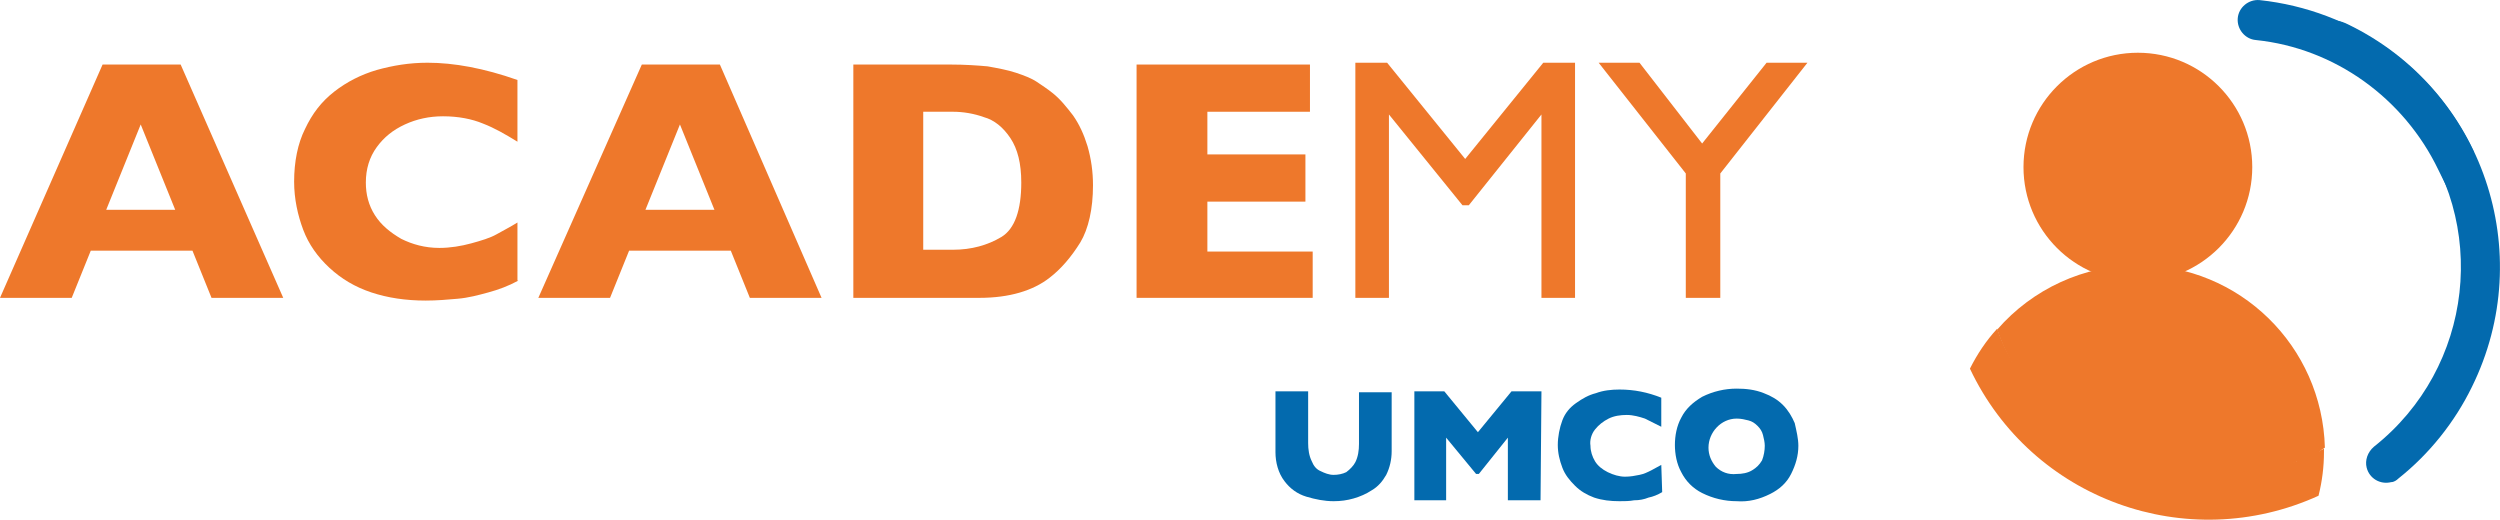
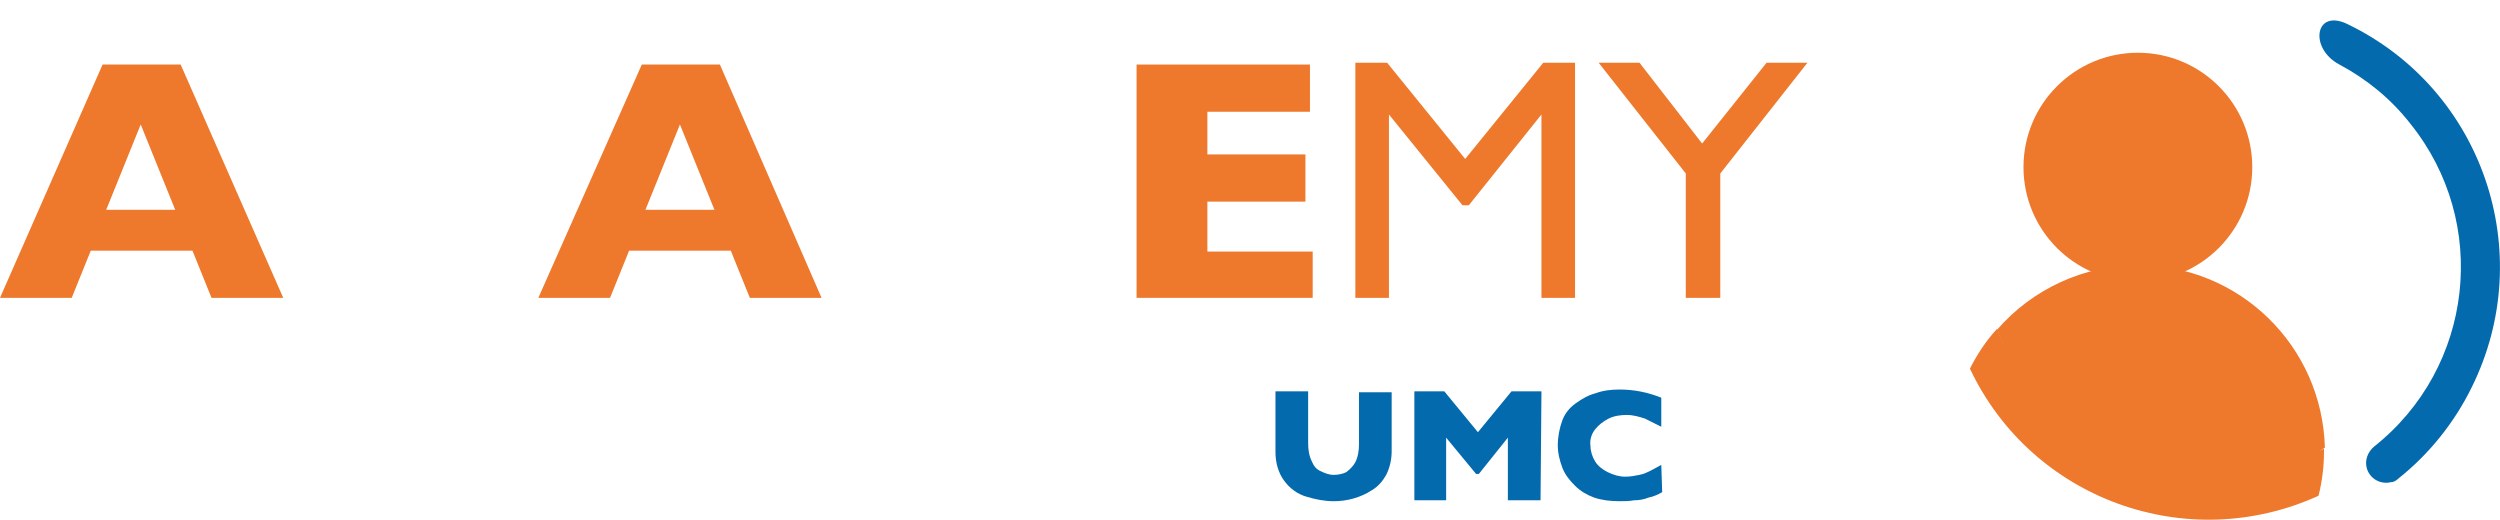
<svg xmlns="http://www.w3.org/2000/svg" version="1.1" id="Ebene_1" x="0px" y="0px" style="enable-background:new 0 0 393.1 57.5;" xml:space="preserve" viewBox="117.7 -0.01 275.39 57.24">
  <style type="text/css">
	.st0{fill:#036AAE;}
	.st1{fill:#EE782B;}
	.st2{enable-background:new    ;}
</style>
  <title>Zeichenfläche 1</title>
  <path class="st0" d="M271,49.7c0,0.9-0.2,1.8-0.6,2.6c-0.4,0.7-0.9,1.3-1.6,1.7c-0.6,0.4-1.3,0.7-2,0.9c-0.7,0.2-1.4,0.3-2.2,0.3  c-1,0-2-0.2-3-0.5c-1-0.3-1.8-0.9-2.4-1.7c-0.7-0.9-1-2.1-1-3.2v-6.7h3.6v5.7c0,0.7,0.1,1.4,0.4,2c0.2,0.5,0.5,0.9,1,1.1  c0.4,0.2,0.9,0.4,1.4,0.4c0.5,0,1-0.1,1.4-0.3c0.4-0.3,0.8-0.7,1-1.1c0.3-0.6,0.4-1.3,0.4-2v-5.7h3.6V49.7z" />
  <path class="st0" d="M287.4,55.1h-3.6v-6.9l-3.2,4h-0.3l-3.3-4v6.9h-3.5v-12h3.3l3.7,4.5l3.7-4.5h3.3L287.4,55.1z" />
  <path class="st0" d="M300.8,54.2c-0.5,0.3-1,0.5-1.5,0.6c-0.5,0.2-1,0.3-1.6,0.3c-0.5,0.1-1.1,0.1-1.6,0.1c-1,0-1.9-0.1-2.8-0.4  c-0.8-0.3-1.5-0.7-2.1-1.3c-0.6-0.6-1.1-1.2-1.4-2c-0.3-0.8-0.5-1.6-0.5-2.5c0-0.9,0.2-1.9,0.5-2.7c0.3-0.8,0.8-1.4,1.5-1.9  c0.7-0.5,1.4-0.9,2.2-1.1c0.8-0.3,1.7-0.4,2.6-0.4c1.6,0,3.1,0.3,4.6,0.9V47c-0.6-0.3-1.2-0.6-1.8-0.9c-0.6-0.2-1.3-0.4-2-0.4  c-0.7,0-1.4,0.1-2,0.4c-0.6,0.3-1.1,0.7-1.5,1.2c-0.4,0.5-0.6,1.2-0.5,1.8c0,0.6,0.2,1.2,0.5,1.7c0.3,0.5,0.8,0.9,1.4,1.2  c0.6,0.3,1.3,0.5,1.9,0.5c0.6,0,1.1-0.1,1.6-0.2c0.5-0.1,0.9-0.3,1.3-0.5c0.4-0.2,0.7-0.4,1.1-0.6L300.8,54.2z" />
-   <path class="st0" d="M315.8,49.1c0,1.1-0.3,2.1-0.8,3.1c-0.5,1-1.3,1.7-2.3,2.2c-1.2,0.6-2.4,0.9-3.7,0.8c-1.3,0-2.6-0.3-3.8-0.9  c-1-0.5-1.8-1.3-2.3-2.3c-0.5-0.9-0.7-2-0.7-3c0-1,0.2-2.1,0.7-3c0.5-1,1.3-1.7,2.3-2.3c1.2-0.6,2.5-0.9,3.8-0.9c1,0,2,0.1,3,0.5  c0.8,0.3,1.5,0.7,2.1,1.3c0.6,0.6,1,1.3,1.3,2C315.6,47.5,315.8,48.3,315.8,49.1z M312.1,49.1c0-0.4-0.1-0.8-0.2-1.2  c-0.1-0.4-0.3-0.7-0.6-1c-0.3-0.3-0.6-0.5-1-0.6c-0.4-0.1-0.8-0.2-1.3-0.2c-1.7,0-3.1,1.5-3.1,3.2c0,0.8,0.3,1.5,0.8,2.1  c0.6,0.6,1.4,0.9,2.3,0.8c0.6,0,1.2-0.1,1.7-0.4c0.5-0.3,0.8-0.6,1.1-1.1C312,50.2,312.1,49.6,312.1,49.1z" />
-   <path class="st0" d="M386.3,18.7c-3.8-7.9-11.4-13.4-20.1-14.3c-1.2-0.1-2.1-1.2-2-2.4c0.1-1.2,1.2-2.1,2.4-2  c10.3,1.1,19.2,7.4,23.6,16.7C392,27.4,392.4,31.3,386.3,18.7z" />
  <path class="st0" d="M381.1,53.1c-1.2,0.3-2.4-0.4-2.7-1.6c-0.2-0.8,0.1-1.7,0.8-2.3c11-8.7,12.8-24.7,4-35.6  c-2.1-2.7-4.8-4.9-7.8-6.5c-3.4-1.8-2.7-6.3,1-4.4c14.8,7.2,20.9,25.1,13.6,39.9c-1.9,3.9-4.7,7.4-8.1,10.1  C381.7,52.9,381.4,53.1,381.1,53.1z" />
  <path class="st1" d="M354.5,51.9c5.3,1.5,11,1.1,16.1-1c0.2-0.2,0.8,0.3,1,0.2c0.9-0.4,1.3-1.3,2.2-1.8  c-0.3-11.2-9.4-20.1-20.6-20.1c-5.9,0-11.6,2.6-15.5,7.1C340.3,43.9,346.6,49.8,354.5,51.9z" />
  <path class="st1" d="M373.7,49.8c0-0.2,0-0.3,0-0.4c-5.8,3.4-12.9,3-19.5,1.2c-8.1-2.2-13.9-7-16.5-14.4c-1.2,1.3-2.2,2.8-3,4.4  c6.8,14.4,23.9,20.6,38.4,14C373.5,53,373.7,51.4,373.7,49.8z" />
  <circle class="st1" cx="353.2" cy="18.4" r="12.6" />
  <g class="st2">
    <path class="st1" d="M148.9,32.8h-7.9l-2.1-5.2h-11.2l-2.1,5.2h-7.9L129,7.1h8.6L148.9,32.8z M137,23.1l-3.8-9.4l-3.8,9.4H137z" />
  </g>
  <g class="st2">
-     <path class="st1" d="M174.8,30.9c-1.1,0.6-2.2,1-3.3,1.3s-2.2,0.6-3.4,0.7c-1.1,0.1-2.3,0.2-3.5,0.2c-2.2,0-4.2-0.3-6-0.9   c-1.8-0.6-3.3-1.5-4.6-2.7c-1.3-1.2-2.3-2.6-2.9-4.2c-0.6-1.6-1-3.4-1-5.3c0-2.2,0.4-4.2,1.2-5.8c0.8-1.7,1.8-3,3.2-4.1   c1.4-1.1,3-1.9,4.7-2.4c1.8-0.5,3.6-0.8,5.6-0.8c2.9,0,6.2,0.6,9.9,1.9v6.8c-1.3-0.8-2.5-1.5-3.8-2c-1.2-0.5-2.7-0.8-4.4-0.8   c-1.5,0-2.9,0.3-4.2,0.9s-2.3,1.4-3.1,2.5c-0.8,1.1-1.2,2.4-1.2,3.9c0,1.3,0.3,2.5,1,3.6c0.7,1.1,1.7,1.9,2.9,2.6   c1.2,0.6,2.6,1,4.2,1c1.2,0,2.4-0.2,3.5-0.5c1.1-0.3,2.1-0.6,2.8-1s1.5-0.8,2.3-1.3V30.9z" />
    <path class="st1" d="M208.2,32.8h-7.9l-2.1-5.2H187l-2.1,5.2h-7.9l11.4-25.7h8.6L208.2,32.8z M196.4,23.1l-3.8-9.4l-3.8,9.4H196.4z   " />
-     <path class="st1" d="M238.1,20.4c0,2.6-0.5,4.8-1.4,6.3c-1,1.6-2.1,2.9-3.4,3.9c-1.8,1.4-4.4,2.2-7.7,2.2h-13.9V7.1h10.7   c1.6,0,3,0.1,4.1,0.2c1.1,0.2,2.2,0.4,3.1,0.7c0.9,0.3,1.7,0.6,2.3,1c0.6,0.4,1.2,0.8,1.7,1.2c0.9,0.7,1.6,1.6,2.3,2.5   c0.7,1,1.2,2.1,1.6,3.4C237.9,17.5,238.1,18.9,238.1,20.4z M230.2,20.1c0-2.1-0.4-3.7-1.2-4.9c-0.8-1.2-1.8-2-2.9-2.3   c-1.1-0.4-2.3-0.6-3.4-0.6h-3.3v15.2h3.3c2,0,3.8-0.5,5.3-1.4S230.2,23.1,230.2,20.1z" />
    <path class="st1" d="M262.3,32.8h-19.4V7.1h19.1v5.2h-11.3v4.7h10.8v5.2h-10.8v5.5h11.6V32.8z" />
  </g>
  <g class="st2">
    <path class="st1" d="M287.7,6.9h3.5v25.9h-3.7V12.6l-8,10h-0.7l-8.1-10v20.2H267V6.9h3.5l8.6,10.6L287.7,6.9z" />
    <path class="st1" d="M312.3,6.9h4.5l-9.6,12.2v13.7h-3.8V19.1l-9.6-12.2h4.5l6.9,8.9L312.3,6.9z" />
  </g>
</svg>